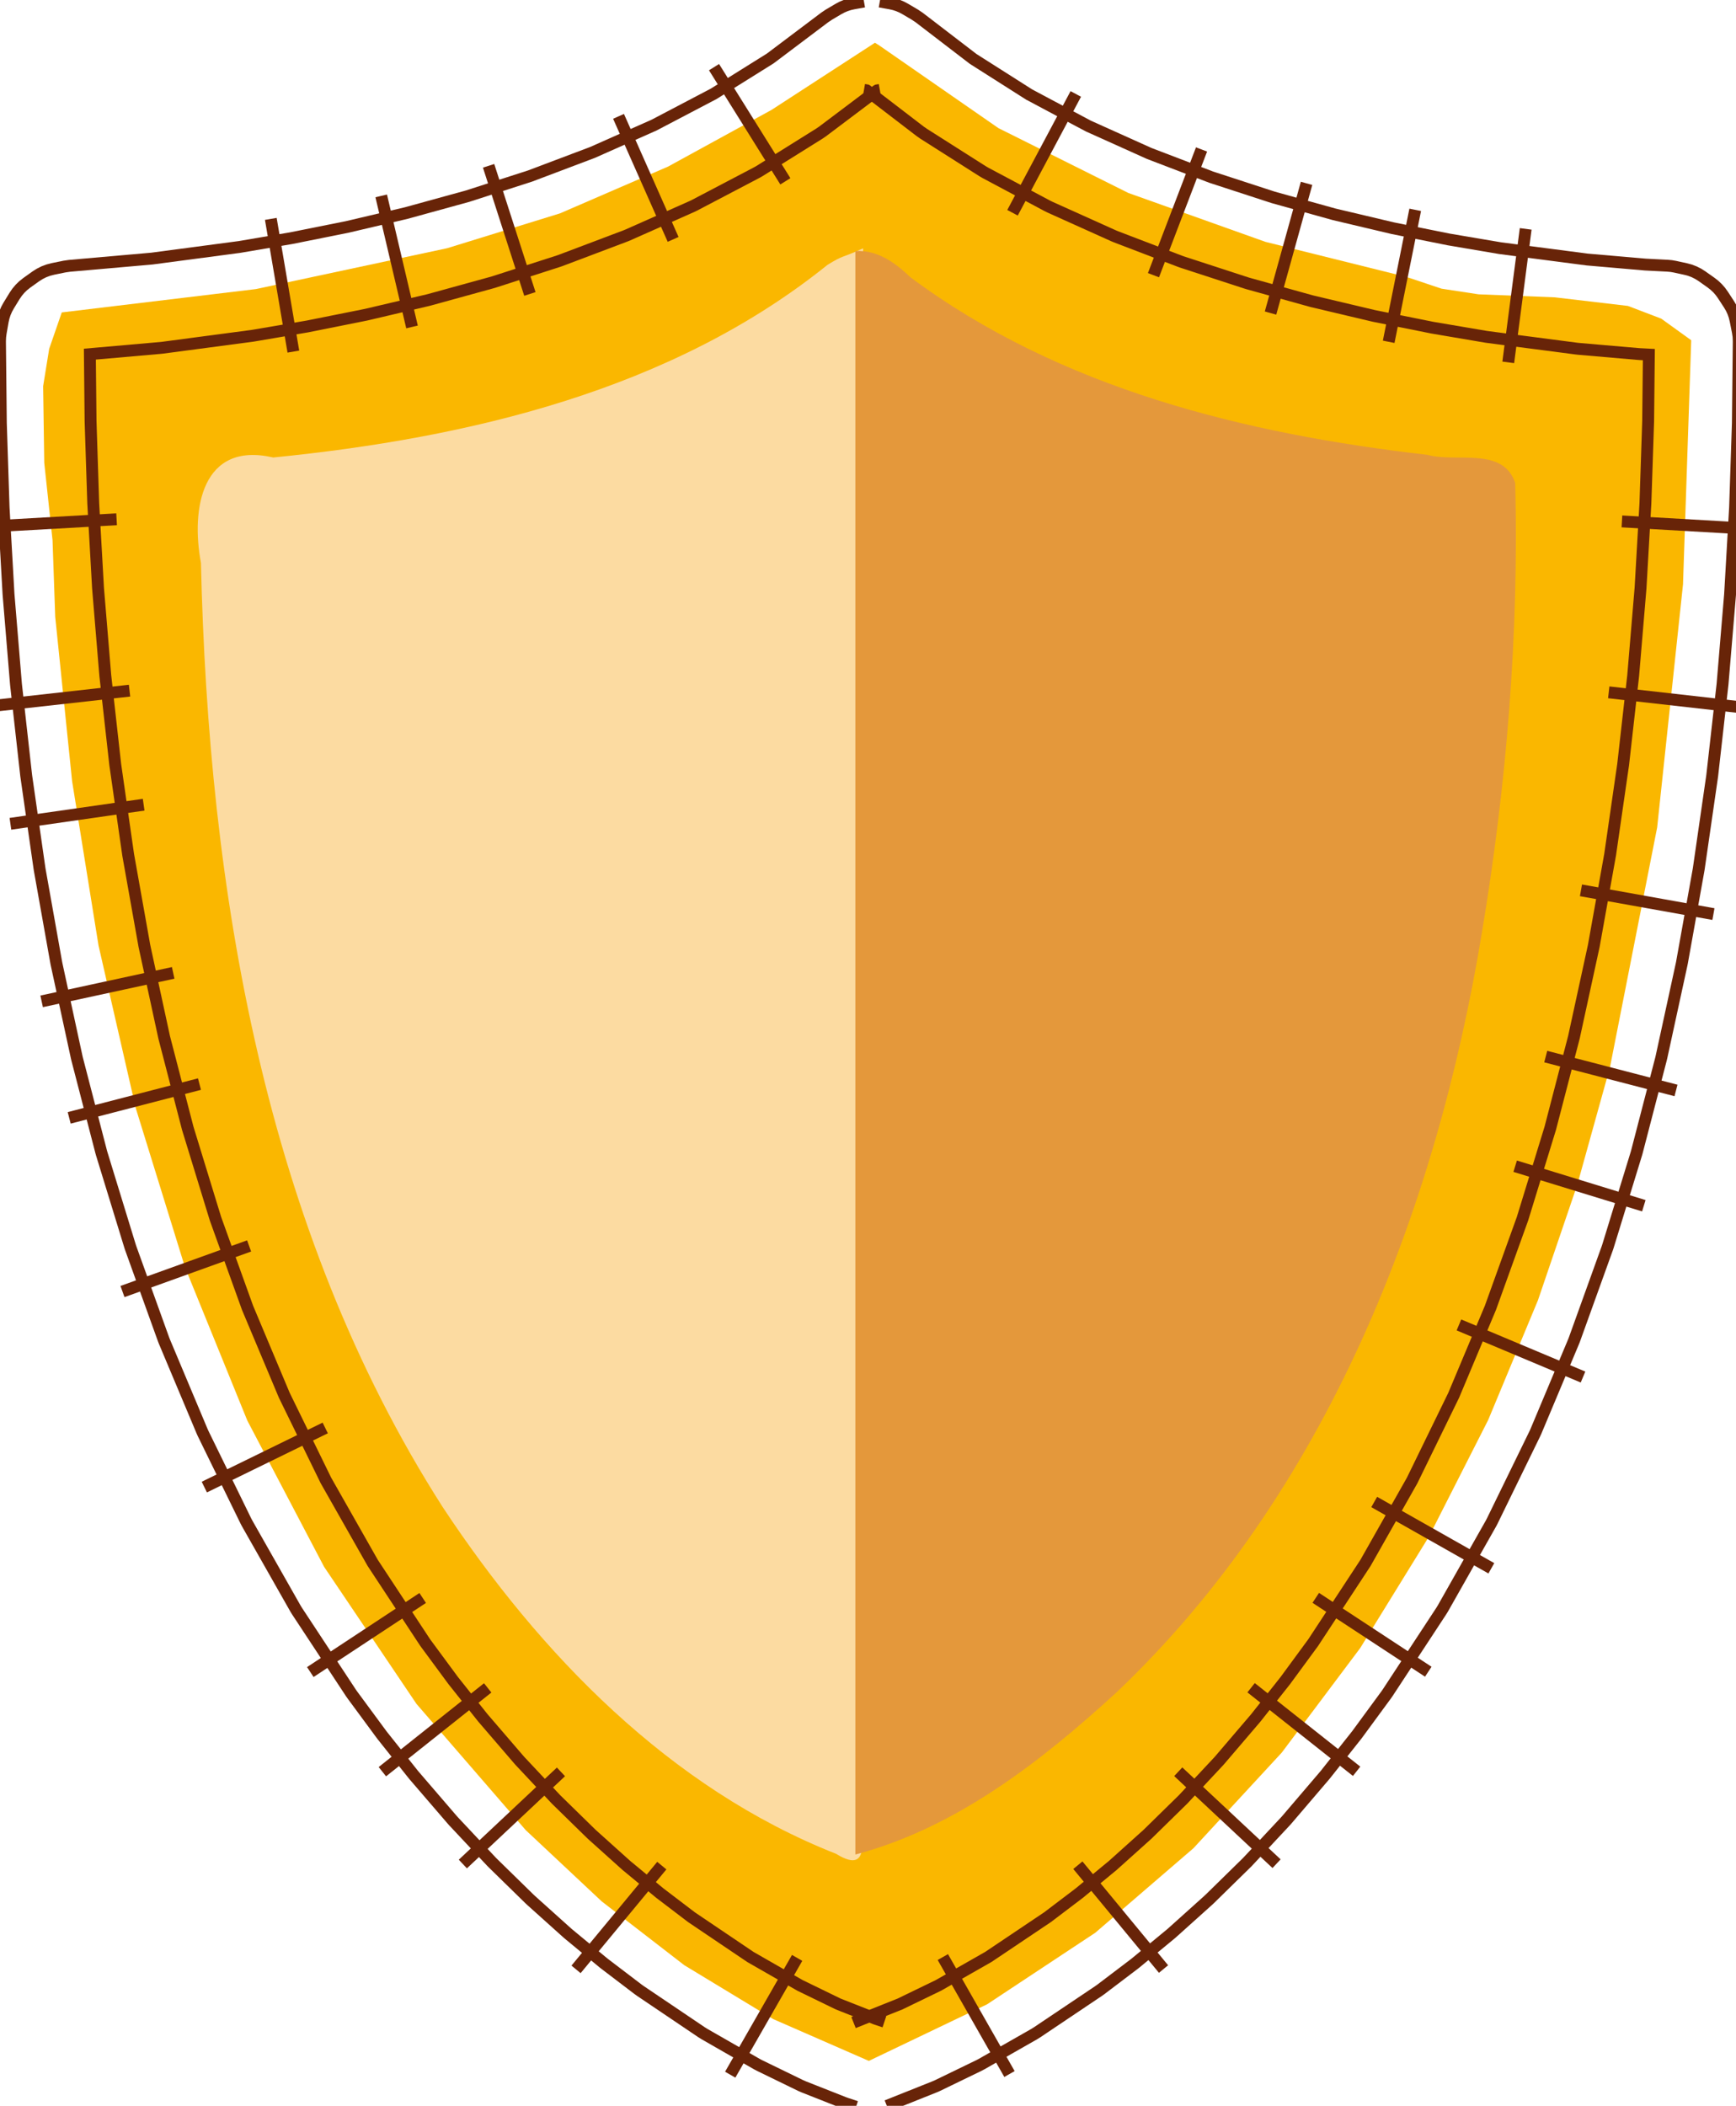
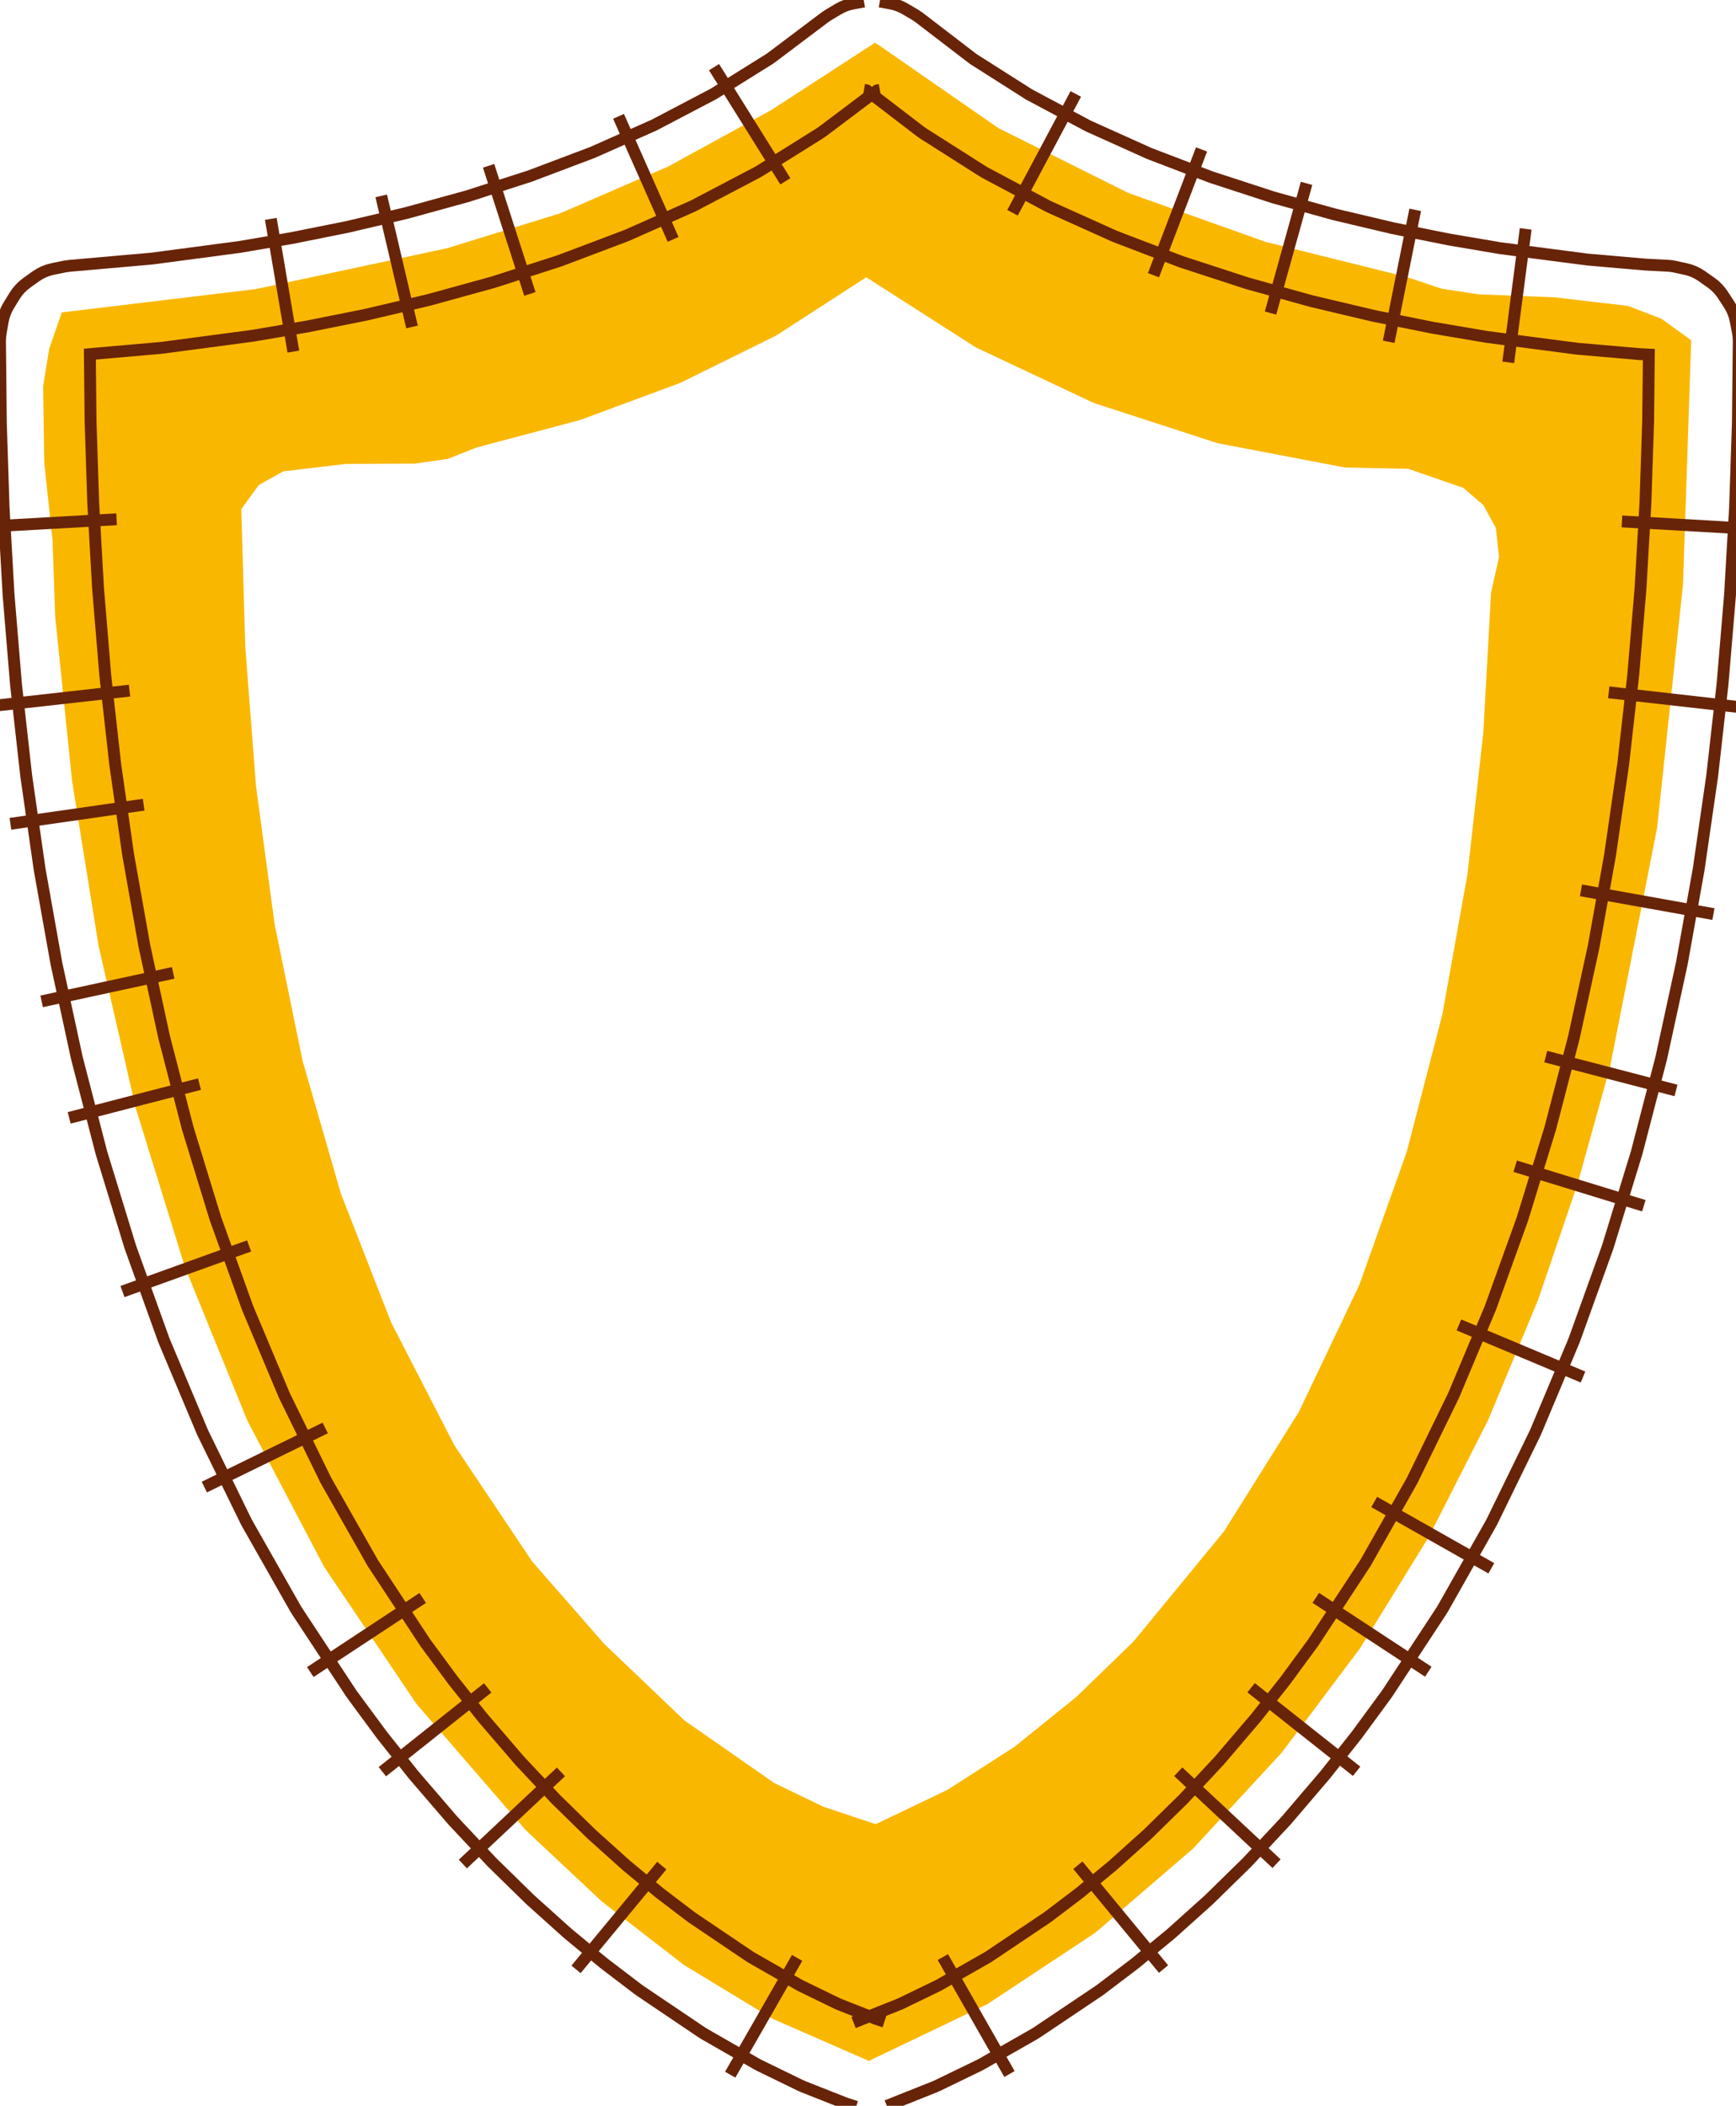
<svg xmlns="http://www.w3.org/2000/svg" xmlns:ns1="http://sodipodi.sourceforge.net/DTD/sodipodi-0.dtd" xmlns:ns2="http://www.inkscape.org/namespaces/inkscape" xmlns:ns3="http://inkstitch.org/namespace" width="38.757mm" height="47mm" preserveAspectRatio="xMidYMid meet" viewBox="0 0 38.757 47" version="1.1" id="svg879" ns1:docname="shield-noto-2.svg" ns2:version="1.0.1 (1.0.1+r75)">
  <defs id="defs883" />
  <ns1:namedview pagecolor="#ffffff" bordercolor="#666666" borderopacity="1" objecttolerance="10" gridtolerance="10" guidetolerance="10" ns2:pageopacity="0" ns2:pageshadow="2" ns2:window-width="1739" ns2:window-height="1121" id="namedview881" showgrid="false" ns2:document-units="mm" units="mm" lock-margins="true" fit-margin-top="1" fit-margin-left="1" fit-margin-right="1" fit-margin-bottom="1" ns2:zoom="6.8100916" ns2:cx="72.296734" ns2:cy="88.93866" ns2:window-x="1792" ns2:window-y="99" ns2:window-maximized="0" ns2:current-layer="svg879" scale-x="1" ns2:snap-global="false" ns2:document-rotation="0" />
  <path id="path869" style="display:inline;fill:#fab700;stroke-width:0.375" ns2:label="fond" d="M 19.434,1.019 17.223,2.454 14.915,3.718 12.503,4.762 9.983,5.54 5.714,6.452 1.379,6.973 1.098,7.786 0.963,8.62 0.988,10.329 1.173,12.059 1.233,13.77 l 0.377,3.667 0.59,3.668 0.831,3.628 1.098,3.548 1.393,3.426 1.714,3.264 2.063,3.06 2.438,2.816 1.697,1.591 1.843,1.424 1.988,1.204 2.132,0.932 2.64,-1.263 2.415,-1.597 2.192,-1.887 1.971,-2.133 1.752,-2.334 1.536,-2.49 1.322,-2.602 1.11,-2.67 0.88,-2.584 0.73,-2.625 1.052,-5.346 0.577,-5.426 L 37.757,7.594 37.088,7.112 36.344,6.828 34.709,6.636 33.009,6.569 32.183,6.443 31.399,6.181 28.251,5.398 25.191,4.307 22.291,2.86 19.625,1.011 19.533,0.954 19.434,1.019 m -0.095,5.169 2.447,1.566 2.63,1.239 2.763,0.898 2.845,0.543 1.413,0.029 1.233,0.426 0.447,0.385 0.279,0.511 0.071,0.647 -0.178,0.792 -0.174,3.137 -0.353,3.151 -0.56,3.128 -0.796,3.068 -1.059,2.971 -1.351,2.837 -1.671,2.665 -2.019,2.456 -1.275,1.236 -1.384,1.116 -1.494,0.959 -1.603,0.766 -1.169,-0.389 L 17.285,39.796 15.279,38.398 13.492,36.693 11.881,34.852 10.147,32.264 8.734,29.519 7.612,26.645 6.754,23.672 6.131,20.628 5.715,17.542 5.476,14.445 5.387,11.363 5.777,10.826 6.322,10.521 7.719,10.354 9.265,10.347 9.994,10.243 10.643,9.987 12.952,9.374 15.193,8.544 17.334,7.486 19.34,6.188 v 0" ns1:nodetypes="ccccccccccccccccccccc" />
-   <path id="path873" style="display:inline;fill:#fcdba1;stroke-width:0.375" ns2:label="partie droite" d="M 18.471,5.914 C 14.989,8.714 10.46,9.776 6.1,10.211 4.511,9.844 4.259,11.349 4.486,12.562 c 0.168,7.286 1.407,14.843 5.4,21.079 2.167,3.277 5.069,6.272 8.78,7.735 0.878,0.542 0.492,-0.59 0.573,-1.09 l 0.03,-34.743 c -0.546,0.248 -0.395,0.126 -0.798,0.37 z" ns1:nodetypes="cccccccc" ns3:angle="30" />
-   <path id="path875" style="display:inline;fill:#e4983b;stroke-width:0.375" ns2:label="partie gauche (orange)" d="m 19.096,5.908 c 0,11.828 0,23.656 0,35.484 2.248,-0.594 4.149,-2.079 5.837,-3.625 4.665,-4.438 7.121,-10.696 8.15,-16.946 0.554,-3.311 0.829,-6.685 0.745,-10.04 C 33.555,9.959 32.506,10.331 31.869,10.152 27.801,9.684 23.673,8.676 20.326,6.189 19.983,5.862 19.596,5.578 19.096,5.602 c 0,0.102 0,0.204 0,0.307 z" ns3:angle="60" />
  <path d="m 74.716,177.367 0.707,-0.283 3.329,-1.329 0.246,-0.108 3.478,-1.685 0.224,-0.118 4.432,-2.526 0.235,-0.146 5.196,-3.489 0.178,-0.127 2.825,-2.143 0.121,-0.096 2.944,-2.429 0.12,-0.104 3.039,-2.73 0.119,-0.111 3.111,-3.047 0.116,-0.119 3.158,-3.378 0.113,-0.126 3.182,-3.725 0.09,-0.109 2.577,-3.255 0.084,-0.109 2.449,-3.336 0.113,-0.162 4.526,-6.894 0.13,-0.212 4.05,-7.155 0.107,-0.204 3.598,-7.374 0.088,-0.194 3.171,-7.551 0.071,-0.183 2.768,-7.686 0.057,-0.171 2.389,-7.778 0.045,-0.159 2.034,-7.829 0.035,-0.148 1.704,-7.837 0.027,-0.136 1.398,-7.803 0.02,-0.126 1.117,-7.727 0.015,-0.116 0.859,-7.609 0.011,-0.108 0.626,-7.449 0.007,-0.099 0.417,-7.247 0.004,-0.092 0.232,-7.002 0.002,-0.085 0.072,-6.716 2.1e-4,-0.041 v -0.142 l -0.018,-0.368 -0.054,-0.365 -0.197,-0.996 -0.087,-0.351 -0.12,-0.341 -0.152,-0.328 -0.183,-0.312 -0.529,-0.81 -0.208,-0.288 -0.234,-0.267 -0.258,-0.244 -0.279,-0.219 -0.768,-0.544 -0.32,-0.204 -0.339,-0.171 -0.355,-0.136 -0.367,-0.099 -0.914,-0.199 -0.303,-0.053 -0.306,-0.028 -1.874,-0.097 -4.906,-0.425 -7.342,-0.958 -4.327,-0.734 -4.694,-0.944 -4.955,-1.173 -5.13,-1.426 -5.219,-1.701 L 96.82,12.925 91.681,10.612 86.71,7.965 81.991,4.967 77.453,1.488 77.074,1.233 76.264,0.755 75.967,0.597 75.658,0.466 75.338,0.363 75.01,0.289 74.12,0.13 M 71.908,170.349 l 0.71,-0.284 3.205,-1.28 3.243,-1.571 4.202,-2.395 4.99,-3.35 2.676,-2.03 2.823,-2.33 2.92,-2.623 2.993,-2.932 3.044,-3.256 3.081,-3.607 2.49,-3.146 2.35,-3.201 4.403,-6.708 3.932,-6.947 3.501,-7.175 3.092,-7.362 2.704,-7.509 2.338,-7.613 1.995,-7.675 1.673,-7.695 1.375,-7.672 1.099,-7.606 0.846,-7.497 0.617,-7.345 0.412,-7.151 0.23,-6.914 0.06,-5.61 -0.752,-0.039 -0.13,-0.009 -5.053,-0.437 -0.163,-0.018 -7.496,-0.978 -0.143,-0.021 -4.454,-0.756 -0.113,-0.021 -4.814,-0.968 -0.126,-0.028 -5.089,-1.205 -0.141,-0.036 -5.281,-1.468 -0.159,-0.048 -5.389,-1.756 -0.179,-0.063 -5.413,-2.07 -0.201,-0.084 -5.353,-2.409 -0.225,-0.111 -5.209,-2.774 -0.25,-0.146 -4.982,-3.165 -0.273,-0.191 -4.489,-3.441 -0.027,-0.016 -0.22,-0.039 M 85.045,174.683 79.431,164.832 m 18.593,1.008 -7.217,-8.745 m 16.739,-0.128 -8.282,-7.744 m 15.027,-0.038 -8.89,-7.038 m 14.927,-1.348 -9.479,-6.222 m 14.792,-2.489 -9.868,-5.585 m 17.591,-10.523 -10.454,-4.39 m 15.577,-10.038 -10.839,-3.329 m 13.549,-6.381 -10.974,-2.852 m 14.129,-12.002 -11.161,-2 m 13.607,-15.405 -11.267,-1.272 M 147.962,44.566 136.642,43.915 M 128.534,19.277 127.066,30.52 m -7.839,-12.848 -2.235,11.116 m -6.918,-13.345 -3.036,10.924 M 101.226,12.587 97.176,23.177 M 90.632,7.912 85.302,17.92" id="path1" style="display:inline;fill:none;stroke:#682408;stroke-width:1px" transform="scale(0.265)" ns3:satin_column="true" />
  <path d="m 72.787,0.13 -0.89,0.159 -0.328,0.074 -0.32,0.103 -0.31,0.131 -0.297,0.158 -0.81,0.478 -0.352,0.236 -4.591,3.457 -4.77,2.98 -5.019,2.632 -5.184,2.301 -5.263,1.988 -5.257,1.694 -5.165,1.422 -4.987,1.173 -4.723,0.946 -4.353,0.74 -7.378,0.978 -6.936,0.61 -0.426,0.062 -0.974,0.199 -0.383,0.1 -0.371,0.139 -0.354,0.177 -0.334,0.213 -0.761,0.544 -0.296,0.235 -0.271,0.264 -0.244,0.29 -0.214,0.313 -0.496,0.81 -0.17,0.309 -0.14,0.323 -0.11,0.335 -0.078,0.344 L 0.058,28.042 0.015,28.372 -4.7153621e-7,28.704 v 0.142 l 2.0841655621e-4,0.04 0.071,6.716 0.002,0.083 0.228,7.002 0.004,0.091 0.411,7.247 0.007,0.099 0.618,7.449 0.01,0.107 0.851,7.609 0.015,0.116 1.108,7.727 0.02,0.126 1.39,7.803 0.027,0.137 1.697,7.837 0.035,0.148 2.029,7.829 0.045,0.16 2.386,7.778 0.057,0.172 2.767,7.686 0.072,0.184 3.174,7.551 0.089,0.196 3.605,7.374 0.109,0.206 4.062,7.155 0.131,0.214 4.543,6.894 0.114,0.163 2.46,3.336 0.084,0.11 2.589,3.255 0.093,0.112 3.204,3.725 0.11,0.122 3.172,3.378 0.113,0.116 3.116,3.047 0.116,0.109 3.039,2.73 0.118,0.102 2.938,2.429 0.119,0.094 2.815,2.143 0.176,0.126 5.171,3.489 0.234,0.146 4.407,2.526 0.226,0.12 3.463,1.685 0.266,0.117 3.37,1.33 0.192,0.07 0.85,0.283 m 2.003,-169.873 -0.22,0.039 -0.042,0.025 -4.553,3.428 -0.271,0.186 -5.03,3.143 -0.247,0.142 -5.254,2.756 -0.222,0.107 -5.394,2.394 -0.198,0.081 -5.451,2.058 -0.176,0.062 -5.424,1.748 -0.156,0.047 -5.312,1.463 -0.138,0.035 -5.117,1.203 -0.123,0.027 -4.839,0.969 -0.109,0.02 -4.476,0.761 -0.137,0.021 -7.529,0.998 -0.166,0.018 -5.967,0.525 0.059,5.653 0.225,6.915 0.405,7.152 0.61,7.346 0.838,7.497 1.09,7.606 1.366,7.671 1.666,7.694 1.989,7.674 2.335,7.612 2.703,7.507 3.094,7.361 3.507,7.173 3.942,6.945 4.419,6.707 2.36,3.2 2.501,3.144 3.103,3.608 3.06,3.259 3.002,2.935 2.922,2.625 2.82,2.331 2.669,2.032 4.967,3.351 4.177,2.394 3.217,1.565 3.14,1.239 0.753,0.251 M 60.155,5.655 66.164,15.271 M 52.109,9.799 56.709,20.162 M 41.163,13.966 44.641,24.758 M 32.116,16.499 34.711,27.537 M 22.815,18.435 24.715,29.613 M -1.497,44.378 9.823,43.736 M -0.355,59.428 10.913,58.169 M 0.878,69.384 12.102,67.775 M 3.508,84.338 14.59,81.939 M 5.829,94.151 16.805,91.307 m -6.486,17.471 10.668,-3.841 m -3.773,20.311 10.186,-4.98 m -1.257,20.559 9.468,-6.239 m -3.397,14.631 8.873,-7.059 m -2.093,14.835 8.266,-7.761 m 1.27,16.634 7.225,-8.739 m 5.764,17.609 5.638,-9.837" id="path2" style="display:inline;fill:none;stroke:#682408;stroke-width:1px" transform="scale(0.265)" ns3:satin_column="true" />
</svg>